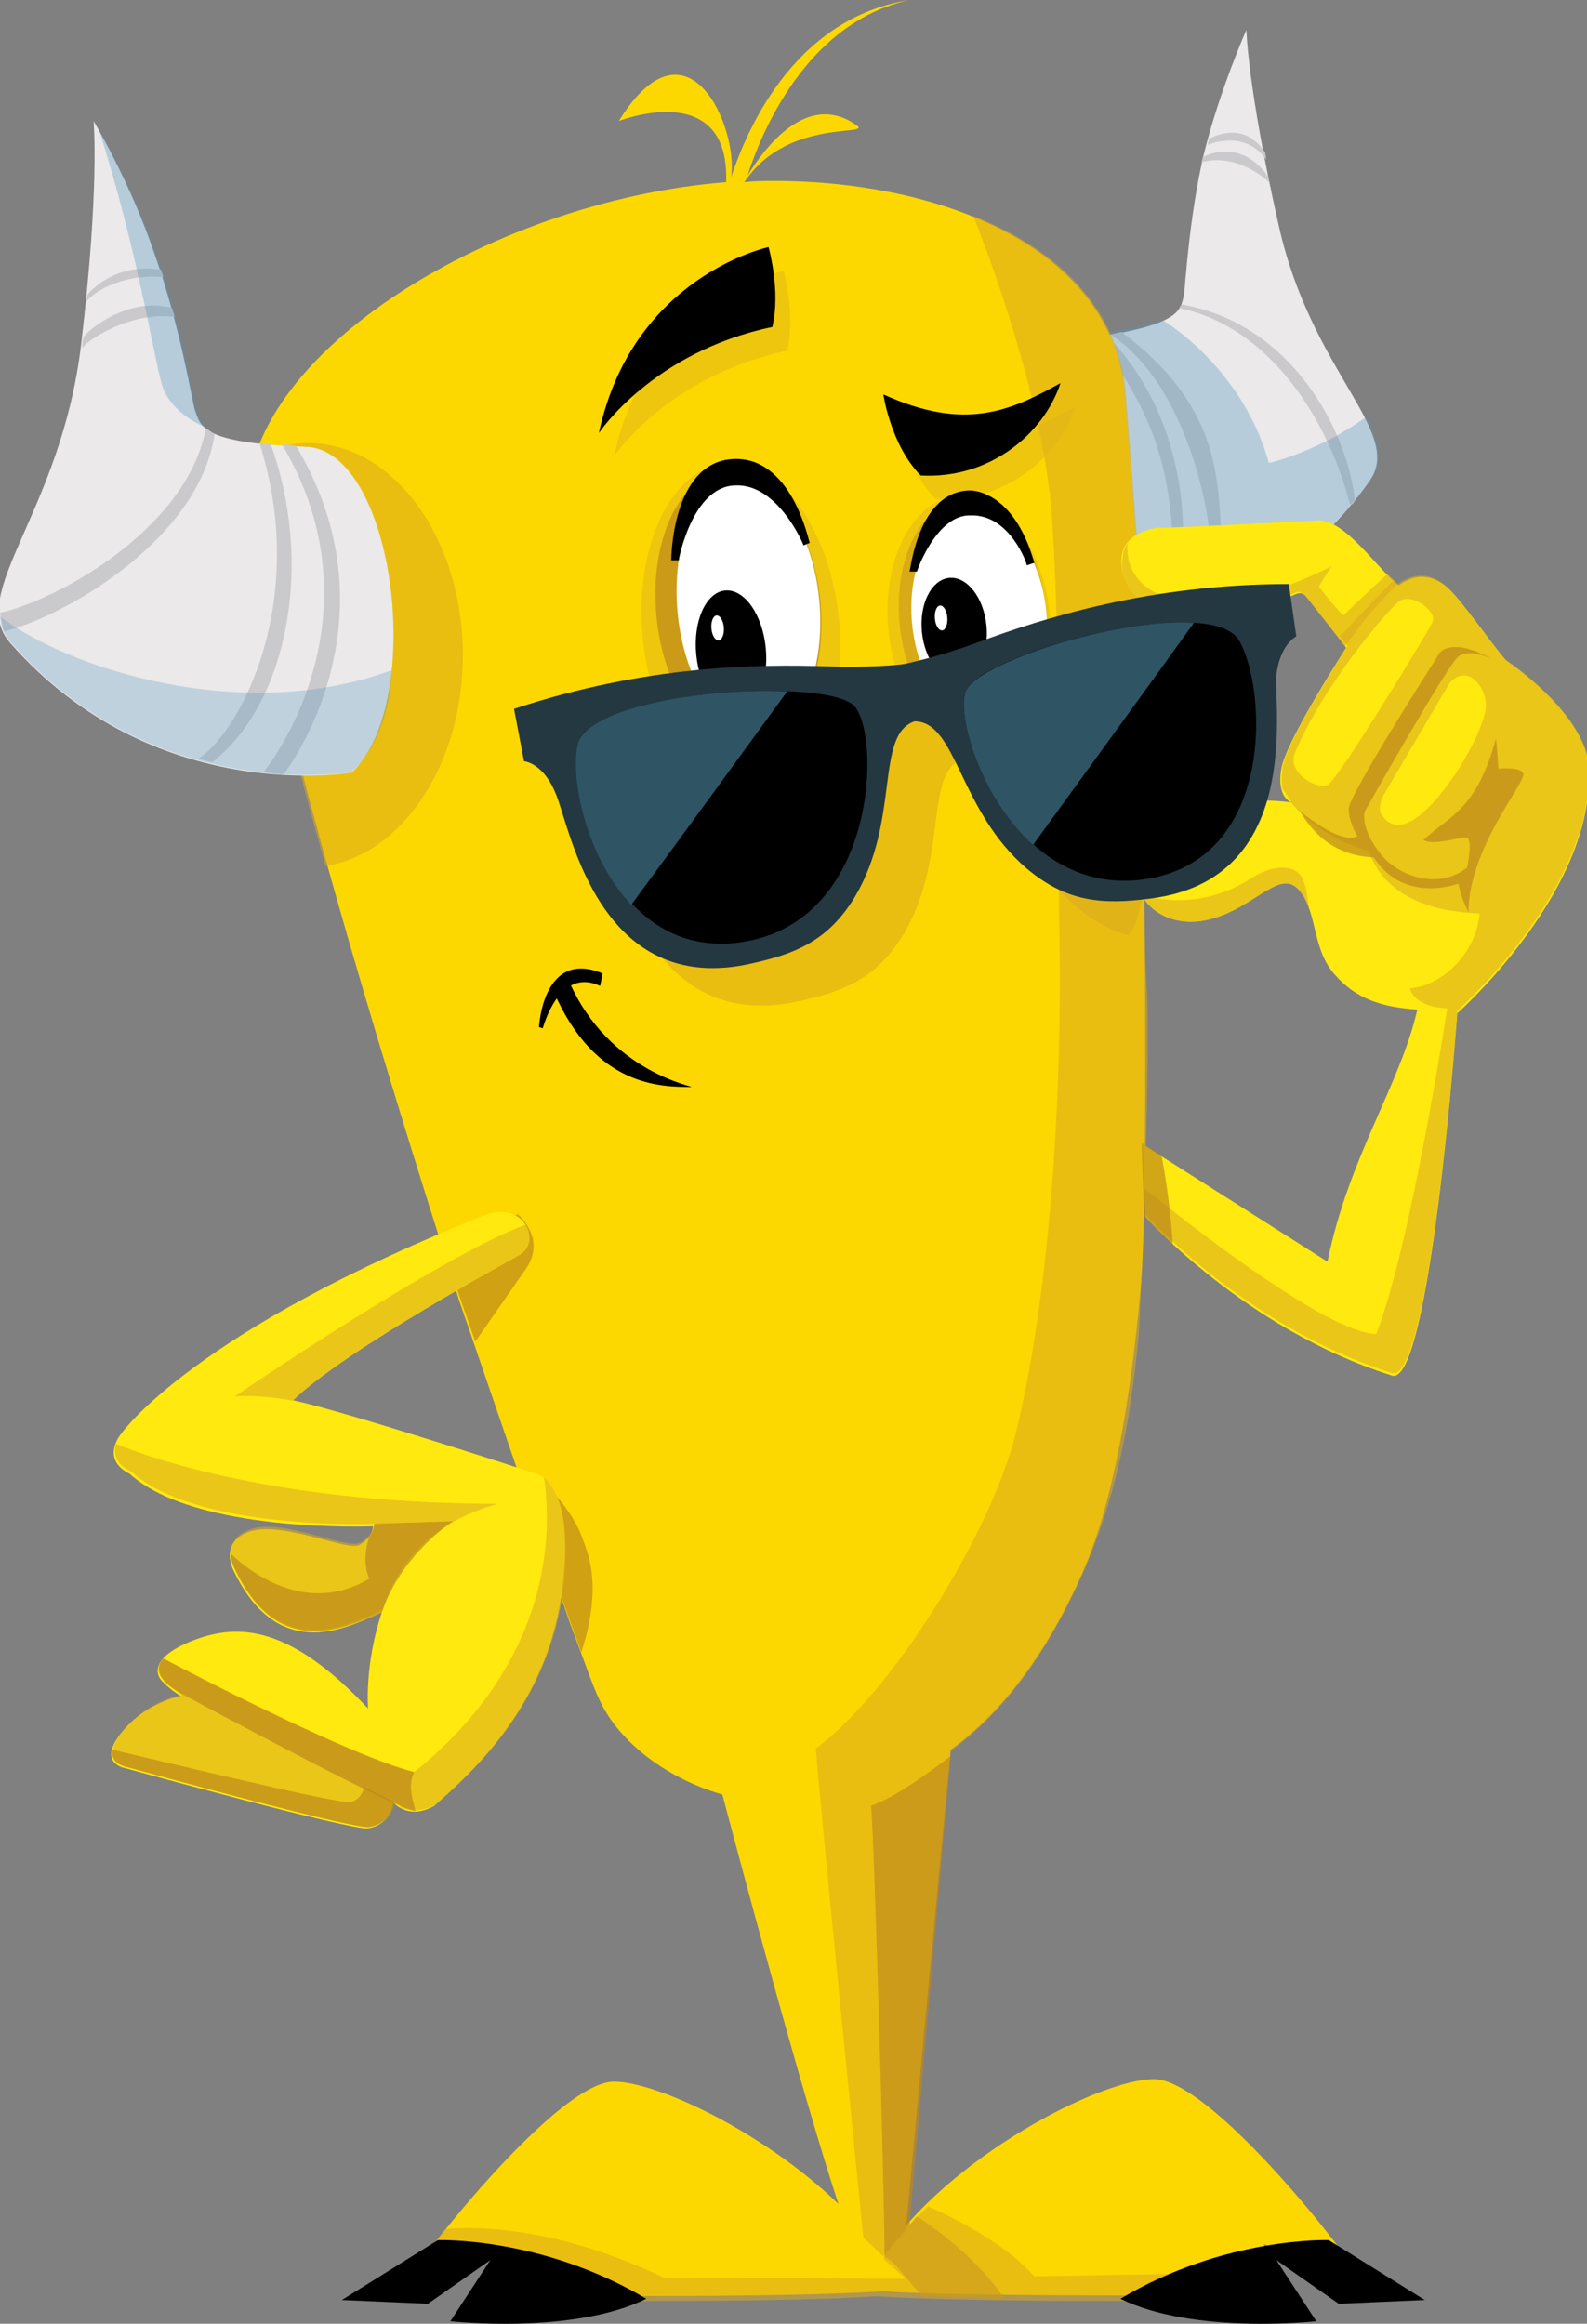
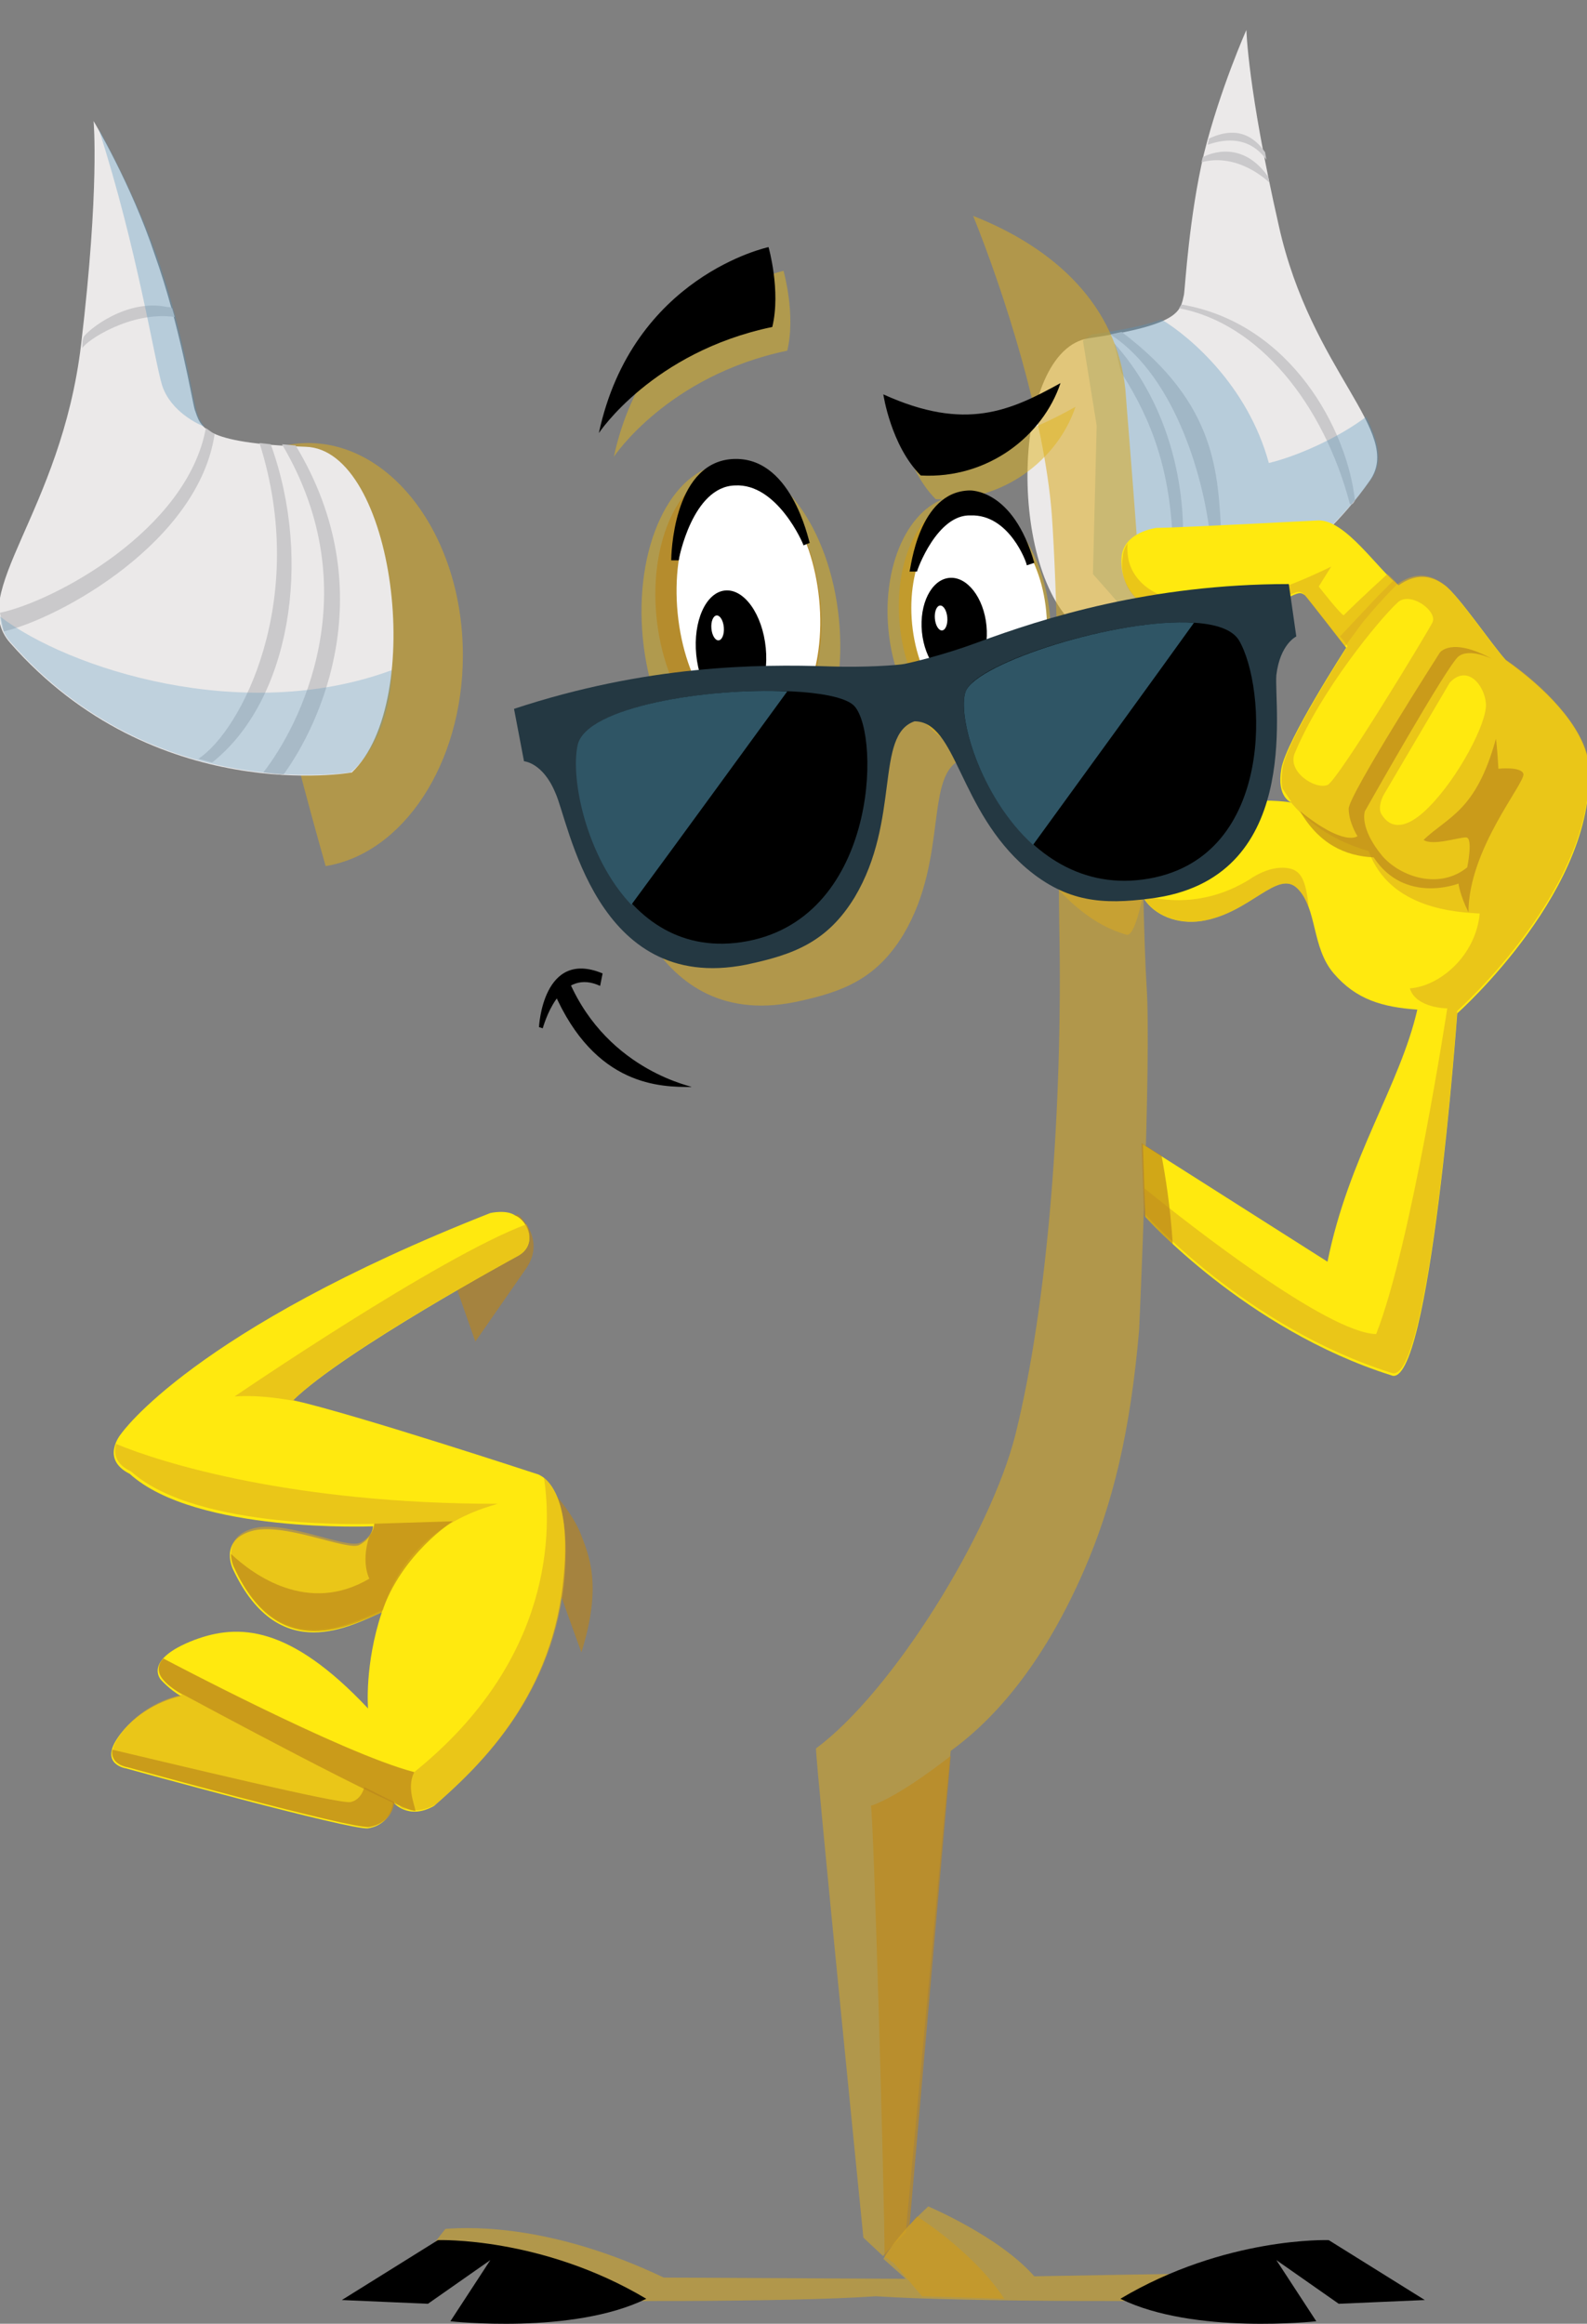
<svg xmlns="http://www.w3.org/2000/svg" version="1.1" id="Layer_1" x="0px" y="0px" viewBox="0 0 127.2 186.2" style="enable-background:new 0 0 127.2 186.2;" xml:space="preserve">
  <rect x="0" y="0" width="127.2" height="186.2" fill="#808080" stroke="none" />
  <style type="text/css">
	.st0{fill:#EBE9E9;}
	.st1{fill:#CAC9CB;}
	.st2{opacity:0.35;fill:#5896BE;}
	.st3{fill:#FDD800;}
	.st4{opacity:0.55;fill:#D8A91F;}
	.st5{opacity:0.66;fill:#BE891D;}
	.st6{opacity:0.5;fill:#E1B41C;}
	.st7{fill:#FFE90F;}
	.st8{fill:#D8A91F;}
	.st9{opacity:0.65;fill:#B9851C;}
	.st10{fill:#FFFFFF;}
	.st11{opacity:0.3;fill:#5896BE;}
	.st12{opacity:0.65;}
	.st13{fill:#B9851C;}
	.st14{fill:#243842;}
	.st15{fill:#2F5565;}
</style>
  <g>
    <path class="st0" d="M99.9,2.4c0,0-2.1,4.7-3.4,9.9c-1.2,5.1-1.5,10.6-1.6,11.3c-0.3,1.3-0.2,2.4-7.6,3.5   c-6.3,0.9-6.6,18.9-0.8,23.3c0,0,14.3,0.9,23.3-11.9c2.7-3.9-4.7-8.7-7.3-20.4C100,7.1,99.9,2.4,99.9,2.4z" />
    <path class="st1" d="M96.3,13c3-0.8,5.4,1.6,5.4,1.6s0-0.4-0.1-0.5c-2.3-3.2-5.2-1.5-5.2-1.5L96.3,13z" />
    <path class="st1" d="M96.9,11.1l-0.1,0.5c3.1-1.1,4.4,0.8,4.7,1.2l-0.1-0.6C99.8,9.9,97.8,10.7,96.9,11.1z" />
    <path class="st1" d="M94.8,43.4c0,0,0.7-9-5.5-15.9c0.3,1.1,0.4,1.9,0.6,2.4c2.5,3.9,3.9,7.9,4.1,13.6   C94.1,43.5,94.8,43.4,94.8,43.4z" />
    <path class="st1" d="M97.9,42.9c-0.3-4.9-0.3-10.5-8-16.3L89,26.8c5.4,3.5,7.6,12.1,8,16.3C97.1,43.1,97.2,43,97.9,42.9z" />
    <path class="st1" d="M108.6,40.1c-0.6-5.6-5.1-14.2-13.9-15.7l-0.2,0.3c6.4,1.2,11.6,7.7,13.7,15.7   C108.3,40.4,108.4,40.5,108.6,40.1z" />
    <path class="st2" d="M109.9,38.4c1-1.4,0.6-3-0.4-5c-2.4,1.8-5.7,3.2-7.8,3.7c-1.7-6.2-6.3-10.1-8.6-11.5c-1.1,0.4-2.8,0.8-5.6,1.2   l-0.7,0.5l1.1,6.8L87.6,46c0,0,1.7,1.9,3.5,4C96,49.2,104,46.6,109.9,38.4z" />
-     <path class="st3" d="M45.7,130.1c1.1,2.9,1.8,5,2.3,6c1.4,3.2,5.1,6.3,9.9,7.7c1.3,4.9,6.3,23.7,9.3,32.8c-5.9-5.7-14.5-9.8-18-9.8   c-4.9,0-17.9,17-17.1,17.1c0.4,0,1.1,0,1.9,0c0.7,0,4.6-3.3,5.5-3.3c0.2,0-1.3,3.3-1.1,3.3c8.9,0.1,24.5,0.2,32.4-0.3   c7.5,0.5,32.5,0.3,32.5,0.3l-2-4.1c0,0,7.4,4,8.3,3.9c0.9,0-12.1-17.1-17.1-17.1c-4.4,0-16.5,6.3-21.7,14.1c-0.1-0.1,1.7-1,1.7-1   s2.9-31.3,3.7-39.5c4-2.9,7.7-7.6,10.7-14.5c2.3-5.4,3.7-13.3,4.5-22.2c0.8-8.1,0.2-52.5-0.3-59.5c-0.5-6.8-0.9-11.5-1-12.9   C88.8,19.8,75.4,14.5,62,14.5c-0.7,0-1.5,0-2.3,0.1c0-0.1,0-0.1,0.1-0.2c3.5-5,10.3-3.4,8.8-4.4c-3.9-2.7-7.3,1.8-8.7,4.1   C61,10.7,64.6,1.8,72.9,0c-9.5,1.5-13.2,10.9-14.3,14.2c0.6-4-3.5-13.4-9-4.5c0,0,8.9-3.5,8.6,4.9C39,16.1,18.5,29,19.9,41.5   c1.4,12.1,8.8,37.2,15.6,58.6l1.3,4.1 M45.7,130.1 M36.9,104.3" />
    <path class="st4" d="M91.9,79c-0.4-5.9-0.7-34.9-0.7-34.9c-0.5-6.8-0.9-11.5-1-12.9c-0.7-6.7-5.6-11.3-12.2-13.9   c2.5,6.2,5.7,16.2,6.3,23.9c0.2,2.8,0.4,7.5,0.5,13.4c0,0,0,11.6,0.1,19.5c0.3,14.6-0.9,30.3-3.5,40.8c-2,8-9.9,20.7-16,25.2   c0,1.3,3.8,39.2,3.8,39.2l1.6,1.5c-0.1-0.1,1.8-1.9,1.8-1.9s2.8-30.5,3.6-38.6c4-2.9,7.7-7.6,10.7-14.5c2.3-5.3,3.7-11.1,4.4-19.2   C91.3,106.7,92.3,84.8,91.9,79z" />
    <path class="st4" d="M26.1,69.4c6.2-1,11-8.2,11-16.9c0-9.4-5.6-17-12.4-17c-1.5,0-3,0.4-4.4,1.1c-0.5,1.6-0.7,3.2-0.5,4.8   C20.5,48,22.9,58.1,26.1,69.4z" />
    <path class="st5" d="M80.5,184.2c-2.5-3.8-7-6.6-7-6.6l-0.6,0.7c0,0,0,0,0,0c0.7-8.1,3.3-37.6,3.3-37.6s-4,3.2-6.4,4   c0.2,0.1,1.1,31.1,1.1,36.2c0.1-0.1,0.6,0.4,0.7,0.4c0.2,0.2,2.3,2.7,2.3,2.7S80.5,184.2,80.5,184.2z" />
    <path class="st6" d="M49.2,36.6c0,0,4.3-6.5,13.9-8.5c0.7-2.9-0.3-6.4-0.3-6.4S51.9,24.1,49.2,36.6z" />
    <path class="st6" d="M72,33.5c0,0,0.6,4.1,3,6.5c5.4,0.3,9.8-3.2,11.2-7.4C82.2,34.8,78.6,36.5,72,33.5z" />
    <path class="st4" d="M107.9,181.9c0,0-2.2-2.1-3.3-2c-1.2,0-3.7,0.9-3.5,2.2c-7.4,0.1-18.1,0.3-18.2,0.3c-2.8-3.2-8.5-5.6-8.5-5.6   c-1.5,1.4-2.6,2.6-3.6,4.2c-0.1-0.1,1.8,1.6,1.8,1.6l-19.4-0.1c-8.6-4.1-15-4.1-17.5-3.9c-1.2,1.5-2.2,2.9-2.9,3.8l-0.2,0   c-0.8,1.1-1.1,1.8-1,1.8c0.5,0,1.3,0,2.2,0.1c0.6,0,4.7-3.6,5.5-3.6c0.7,0-1.9,3.6-1.1,3.6c9.2,0.1,24.6,0.2,32-0.3   c7.8,0.5,24.4,0.4,33.4,0.3c0.7,0-2-3.4-1.5-3.4c0.6,0,4.5,3.4,5.1,3.4c0.8,0,1.4,0,1.8,0C109.3,184.1,108.8,183.2,107.9,181.9z" />
    <line class="st7" x1="36.9" y1="104.3" x2="45.7" y2="130.1" />
    <path class="st8" d="M87.9,103.7" />
    <path class="st4" d="M82.2,54.5c-2.7,1-5.3,1.6-5.8,1.7c-0.5,0.1-3.2,0.3-6,0.2c-5.8-0.2-14.7-0.1-25.3,3.4l0.8,4.2   c0,0,1.5,0.1,2.5,2.5c1.1,2.3,3.2,16.2,15.3,13.8c3.8-0.8,6.5-1.8,8.7-5.4c3.7-6.2,1.6-13,4.8-14.1c3.4,0,3.5,7.1,9,11.8   c1.4,1.2,2.7,1.9,4.1,2.3c1.8,0.5,4.4-24-0.3-22.8C86.9,52.8,84.3,53.7,82.2,54.5z" />
    <ellipse transform="matrix(0.995 -9.740944e-02 9.740944e-02 0.995 -4.629 6.025)" class="st6" cx="59.4" cy="50.4" rx="7.9" ry="13.3" />
    <ellipse transform="matrix(0.995 -9.740944e-02 9.740944e-02 0.995 -4.474 5.995)" class="st9" cx="59.2" cy="48.8" rx="6.6" ry="11.1" />
    <ellipse transform="matrix(0.995 -9.740944e-02 9.740944e-02 0.995 -4.451 7.829)" class="st9" cx="78" cy="49.5" rx="5.9" ry="9.5" />
    <ellipse transform="matrix(0.995 -9.740993e-02 9.740993e-02 0.995 -4.447 6.075)" class="st10" cx="60" cy="48.6" rx="5.7" ry="10.3" />
    <ellipse transform="matrix(0.995 -9.740993e-02 9.740993e-02 0.995 -4.492 7.804)" class="st6" cx="77.7" cy="49.9" rx="6.5" ry="10.2" />
    <ellipse transform="matrix(0.995 -9.740993e-02 9.740993e-02 0.995 -4.449 7.878)" class="st10" cx="78.5" cy="49.5" rx="5.4" ry="8.5" />
    <ellipse transform="matrix(0.995 -9.740993e-02 9.740993e-02 0.995 -4.801 5.961)" cx="58.6" cy="52.2" rx="2.8" ry="4.9" />
    <ellipse transform="matrix(0.995 -9.740993e-02 9.740993e-02 0.995 -4.547 7.69)" cx="76.5" cy="50.4" rx="2.6" ry="4.1" />
    <path d="M54.4,44.9l-0.6,0c0-0.3,0.1-7.6,4.7-8.1c4.9-0.5,6.3,6.5,6.4,6.7l-0.5,0.2c0-0.1-2.1-5-5.5-4.8   C55.5,39,54.4,44.8,54.4,44.9z" />
    <path d="M73.5,45.8h-0.6c0.1-0.2,0.7-6.4,4.8-6.5c0,0,3.5-0.2,5.2,5.8l-0.6,0.2c0-0.2-1.4-4.1-4.5-4C75.1,41.2,73.5,45.7,73.5,45.8   z" />
    <path d="M48,34.7c0,0,4.3-6.5,13.9-8.5c0.7-2.9-0.3-6.4-0.3-6.4S50.7,22.1,48,34.7z" />
    <path d="M70.8,31.6c0,0,0.6,4.1,3,6.5c5.4,0.3,9.8-3.2,11.2-7.4C81,32.9,77.4,34.6,70.8,31.6z" />
    <path d="M55.4,87.1c-2.4,0-7.7,0-11-7.6l1.2-0.9C48.8,86,55.9,87.1,55.4,87.1z" />
    <path d="M43.5,82.4l-0.3-0.1c0,0,0.3-6.3,5.1-4.3l-0.2,1C45.1,77.6,43.8,81.4,43.5,82.4z" />
    <ellipse transform="matrix(0.997 -8.172306e-02 8.172306e-02 0.997 -3.921 4.864)" class="st10" cx="57.5" cy="50.3" rx="0.5" ry="1" />
    <ellipse transform="matrix(0.997 -8.172306e-02 8.172306e-02 0.997 -3.79 6.329)" class="st10" cx="75.4" cy="49.5" rx="0.5" ry="1" />
    <path class="st0" d="M7.5,9.7c0,0,3,5,4.9,10.7c2,5.6,3,11.7,3.2,12.4c0.5,1.4,0.5,2.7,8.9,3c7.1,0.2,9.7,20.4,3.7,26.1   c0,0-15.8,2.8-27.4-10.4c-3.5-4,4.1-10.4,5.7-23.9C8,15,7.5,9.7,7.5,9.7z" />
    <path class="st1" d="M13.8,24.7l0.2,0.7c-3.5-0.5-7.1,1.9-7.4,2.5c0-0.5,0-0.6,0.1-0.9c0.3-0.5,3.4-3.1,6.7-2.4   C13.6,24.6,13.6,24.6,13.8,24.7z" />
-     <path class="st1" d="M12.9,21.6l0.2,0.6c-3.7-0.3-5.9,1.5-6.2,2L7,23.6C9.5,20.9,12.6,21.6,12.9,21.6z" />
    <path class="st1" d="M20.8,35.5c4,12.6-1.5,23.1-4.9,25.3l1.1,0.3c6.2-4.9,8.1-16.1,4.7-25.5L20.8,35.5z" />
    <path class="st1" d="M16.5,34.3C15,42.5,4.3,48.2,0,49.1l0.3,1.5c4.6-1.1,15.6-7.2,16.9-15.8L16.5,34.3z" />
    <path class="st1" d="M22.6,35.6c7,11.8,1.4,22.6-1.5,26.3l1.6,0.2c3-4.1,8-14.8,1-26.4L22.6,35.6z" />
    <path class="st11" d="M0,49.4c0.1,0.5,0.1,1.2,0.8,2c10.3,11.8,24,10.9,27.3,10.5c1.4-1.1,3.2-4,3.3-8.2C19.5,58.1,5.5,53.6,0,49.4   z" />
    <path class="st2" d="M7.9,10.3C11,19.9,12.4,29,13,30.9c0.7,2.1,2.9,3.1,3.4,3.3c-0.4-0.5-0.6-1-0.7-1.5c-0.2-0.7-1.2-6.9-3.2-12.4   C10.9,15.9,8.8,11.9,7.9,10.3z" />
    <path class="st7" d="M105.7,41.7c0,0-11.5,0.6-13,0.6c0,0-2.6,0.3-2.8,2.3c-0.2,2.3,1.4,5.8,8.4,4.6c5.7-1,5.5-2.1,6.3-1.5   c0.2,0.2,3.3,4.2,3.3,4.2s-4.8,7.4-5.2,9.7c-0.4,2.3,0.8,2.7,0.8,2.7S97,63.2,93,67c-4,3.7-0.6,7.4,3.3,6.8   c3.9-0.6,6.1-4.2,7.7-2.6s1.1,4.7,2.9,6.8s3.9,2.7,6.7,2.9c-1.4,6.1-5.5,11.8-7.2,20.2l-14.8-9.4l0.2,5.8c0,0,8,9,19.7,12.7   c3.1,1.4,5.3-29,5.3-29s11.5-10.2,10.5-20.2c-0.5-2.9-3.5-5.9-6.6-8.1c-1.1-1.2-3.8-5.2-4.9-6c-1.2-0.9-2.4-0.9-3.7,0   C110.4,45.6,107.9,41.7,105.7,41.7z" />
    <path class="st4" d="M98.2,49.1c5.7-1,5.5-2.1,6.3-1.5c0.2,0.2,3.3,4.2,3.3,4.2l1.4-1.9c0,0,1.2-1.5,2.8-3.1   c-0.4-0.5-0.8-0.8-0.8-0.8s-2.2,2-3.5,3.3c-0.2,0-2-2.3-2-2.3s0.3-0.5,1-1.6c-3.7,1.8-7.7,3.3-11.7,2.8c-4.5-0.6-4.6-3.7-4.6-3.7   s-0.1-0.7,0-1c-0.2,0.3-0.4,0.7-0.4,1.1C89.6,46.9,91.2,50.4,98.2,49.1z" />
    <path class="st4" d="M96.3,73.8c3.9-0.6,6.1-4.2,7.7-2.6c0.4,0.4,0.7,1,0.9,1.6c-0.2-2.2-0.6-2.8-1.2-3.1c-0.7-0.3-2-0.3-3.6,0.8   c-3.6,2.2-7,1.7-8.6,1.2C92.3,73.2,94.2,74.1,96.3,73.8z" />
    <path class="st4" d="M120.6,52.8c-1.1-1.2-3.8-5.2-4.9-6c-1.2-0.9-2.4-0.9-3.7,0c-0.1-0.1-0.2-0.2-0.3-0.3   c-0.7,0.7-1.2,1.2-1.2,1.2l-3.1,3.3c0.4,0.4,0.6,0.8,0.6,0.8s-4.8,7.4-5.2,9.7c-0.1,0.8-0.1,1.3,0,1.7c0.2,0.3,0.4,0.6,0.6,0.9   c0.1,0.1,0.1,0.1,0.1,0.1s0,0-0.1,0c1.2,1.5,3.2,3.1,6.3,4c1.7,4.7,7.2,4.9,8.9,5c-0.3,3.3-3.1,5.8-5.6,6c0.5,1.6,3,1.6,3,1.6   s-2.9,19-5.7,26.1c-3.9-0.1-14.9-8.7-18.6-11.7l0.1,2.1c0,0,8,9,19.7,12.7c3.1,1.4,5.3-29,5.3-29s11.5-10.2,10.5-20.2   C126.7,58,123.7,54.9,120.6,52.8z" />
    <path class="st7" d="M112,48.3c-1.5,1.4-6.1,7-8.2,12c-0.7,1.5,1.6,3,2.6,2.6c0.8-0.3,8-12.2,8.4-13C115.3,49,113,47.3,112,48.3z" />
    <path class="st7" d="M116.2,54.7l-5.3,9c0,0-0.5,0.9-0.2,1.5c0.3,0.5,1.3,2,3.8-0.5c2.4-2.4,4.7-6.8,4.6-8.3   C119,54.9,117.6,53.2,116.2,54.7z" />
    <path class="st9" d="M93.1,92.6l-1.6-1l0.2,5.8c0,0,0.8,0.9,2.3,2.3C93.8,96.6,93.4,94.2,93.1,92.6z" />
    <path class="st9" d="M119.6,52.8c0,0-1.8-0.9-2.7-0.2c-0.9,0.7-7.5,12.4-7.5,12.4s-0.5,1.3,1.4,3.6c1.5,1.7,4.6,2.7,6.8,0.9   c0,0,0.5-2.4-0.1-2.4c-0.6,0-2.7,0.7-3.4,0.2c2-1.9,4.2-2.3,5.8-8.1c0.1,0.6,0.2,2.4,0.2,2.4s1.8-0.2,2,0.4c0.2,0.7-4.4,6-4.4,11.1   c-0.7-1.4-0.8-2.3-0.8-2.3s-4.3,1.7-6.8-2.1c-2.3-0.1-4.4-1.1-5.9-3.7c3.6,2.9,4.6,2,4.6,2s-0.7-1.1-0.7-2.2   c0-1.1,7.3-12.5,7.3-12.5S116.3,51,119.6,52.8z" />
    <path class="st9" d="M43.9,119.1c0,0,1.8,1.8,2.6,3.7c0.7,1.8,1.8,4.2,0.1,9.6c-1-2.7-1.9-5.3-1.9-5.3L43.9,119.1z" />
    <path class="st9" d="M41.5,97.3c0,0,2.3,1.9,0.7,4.3c-1.6,2.3-4.1,5.9-4.1,5.9l-2.6-7.4L41.5,97.3z" />
    <path class="st7" d="M41.4,100.7c0,0-13.8,7.5-17.9,11.5c4.9,1.1,19.5,5.9,19.5,5.9s3.1,0.6,2.1,9c-1.1,9.3-7,14.7-10.3,17.6   c-2.1,1.2-3.3-0.3-3.3-0.3s-0.1,1.8-2,2.1c-1.3,0.2-19.4-4.8-19.4-4.8s-2.1-0.3-0.7-2.4s3.7-3.1,5.1-3.4c-0.9-0.5-1.6-1.3-1.6-1.3   s-1.5-1.6,2.7-3.2c3.5-1.3,7.6-1.2,13.9,5.5c0,0-0.3-3.5,1.1-7.7c-2.4,1-8.2,4.4-11.9-3.4c0,0-1.2-2.3,1.4-3.1   c2.6-0.8,7.7,1.6,8.7,1.1c1.1-0.6,1.1-1.5,1.1-1.5s-14.2,0.6-19.5-4.2c-2.4-1.2-0.7-3.2-0.7-3.2s5.7-8.3,29.6-17.7   c0,0,1.3-0.3,2,0.2C42.3,97.8,43.2,99.8,41.4,100.7z" />
    <path class="st4" d="M41.4,100.7c1.2-0.6,1.2-1.8,0.8-2.6c-7,2.6-23.4,13.8-23.4,13.8c2.5-0.2,5.5,0.5,5.5,0.5l0,0   c-0.3-0.1-0.5-0.1-0.8-0.2C27.5,108.2,41.4,100.7,41.4,100.7z" />
    <path class="st4" d="M39.9,120.5c-16.5,0-27-3.3-30.6-4.8c-0.2,0.7-0.1,1.6,1.2,2.2c5.3,4.8,19.5,4.2,19.5,4.2s-0.1,1-1.1,1.5   c-1.1,0.6-6.1-1.9-8.7-1.1c-2.6,0.8-1.4,3.1-1.4,3.1c3.6,7.8,9.4,4.4,11.9,3.4C31.5,126.3,33.7,122.2,39.9,120.5z" />
    <path class="st4" d="M43.6,118.4c0.6,4,0.9,14.5-10.4,23.6c-4-0.9-15.1-6.5-20.1-9.1c-0.8,0.9-0.1,1.6-0.1,1.6s0.7,0.8,1.6,1.3   c-1.5,0.3-3.7,1.3-5.1,3.4c-1.4,2.1,0.7,2.4,0.7,2.4s18.1,5,19.4,4.8c2-0.3,2-2.1,2-2.1s1.1,1.5,3.3,0.3c3.3-2.9,9.2-8.3,10.3-17.6   C45.8,121,44.4,119.1,43.6,118.4z" />
    <path class="st9" d="M36.3,121.9l-6.4,0.2c0,0,0,0,0,0c0.1,0,0.1,0,0.1,0s0,0.5-0.4,1c-0.3,0.9-0.5,2.3,0,3.4   c-4.9,2.9-9.3-0.3-11.1-2c0,0.7,0.3,1.2,0.3,1.2c3.6,7.7,9.3,4.5,11.8,3.5C32.2,124.5,36.3,121.9,36.3,121.9z" />
    <path class="st9" d="M14.9,135.9c0,0,17.6,9.5,18.4,9.2c-0.1-0.6-0.7-1.9-0.1-3.1c-6-1.6-20.1-9.1-20.1-9.1S11.5,134.2,14.9,135.9z   " />
    <g class="st12">
      <path class="st13" d="M29.2,143.2c0,0-0.2,1-1.1,1.2c-0.8,0.2-14-3-19.1-4.2c-0.2,1.2,1.2,1.4,1.2,1.4s18.1,5,19.4,4.8    c1.6-0.3,2-1.6,2-2L29.2,143.2z" />
      <path class="st13" d="M32,144.7c0.1,0.1,0.3,0.2,0.6,0.3L32,144.7z" />
    </g>
    <path d="M27.4,184.3l7.7-4.8c0,0,8.3-0.3,16.7,4.7c-5.9,2.9-15.7,1.8-15.7,1.8l3.2-4.9l-5,3.5L27.4,184.3z" />
    <path d="M114.2,184.3l-7.7-4.8c0,0-8.3-0.3-16.7,4.7c5.9,2.9,15.7,1.8,15.7,1.8l-3.2-4.9l5,3.5L114.2,184.3z" />
    <path class="st14" d="M78.3,51.5c-2.7,1-5.3,1.6-5.8,1.7c-0.5,0.1-3.2,0.3-6,0.2c-5.8-0.2-14.7-0.1-25.3,3.4l0.8,4.2   c0,0,1.5,0.1,2.5,2.5c1.1,2.3,3.2,16.2,15.3,13.8c3.8-0.8,6.5-1.8,8.7-5.4c3.7-6.2,1.6-13,4.8-14.1c3.4,0,3.5,7.1,9,11.8   c3.2,2.7,6.1,2.9,9.9,2.4c12.2-1.5,9.9-15.3,10.1-17.9c0.3-2.5,1.6-3.1,1.6-3.1l-0.6-4.2C92.2,46.8,83.7,49.5,78.3,51.5z" />
    <path d="M46.4,59.7c-0.9,4.2,2.7,17.3,13,15.8c10.9-1.6,11.2-16.5,9.1-18.9S47.3,55.3,46.4,59.7z" />
    <path d="M99.3,51.3c2.2,3.7,3,17.3-7.2,19.1c-10.8,1.9-15.8-12-14.7-15C78.5,52.4,96.9,47.4,99.3,51.3z" />
    <path class="st15" d="M77.4,55.4c-0.7,1.9,1.1,8.4,5.4,12.3c4.5-6.2,9.6-13.2,12.9-17.8C89.6,49.5,78.3,53.1,77.4,55.4z" />
    <path class="st15" d="M46.3,59.7c-0.6,2.7,0.7,9,4.3,12.8c4.2-5.7,9-12.3,12.5-17.1C56.8,55.1,47,56.6,46.3,59.7z" />
  </g>
</svg>